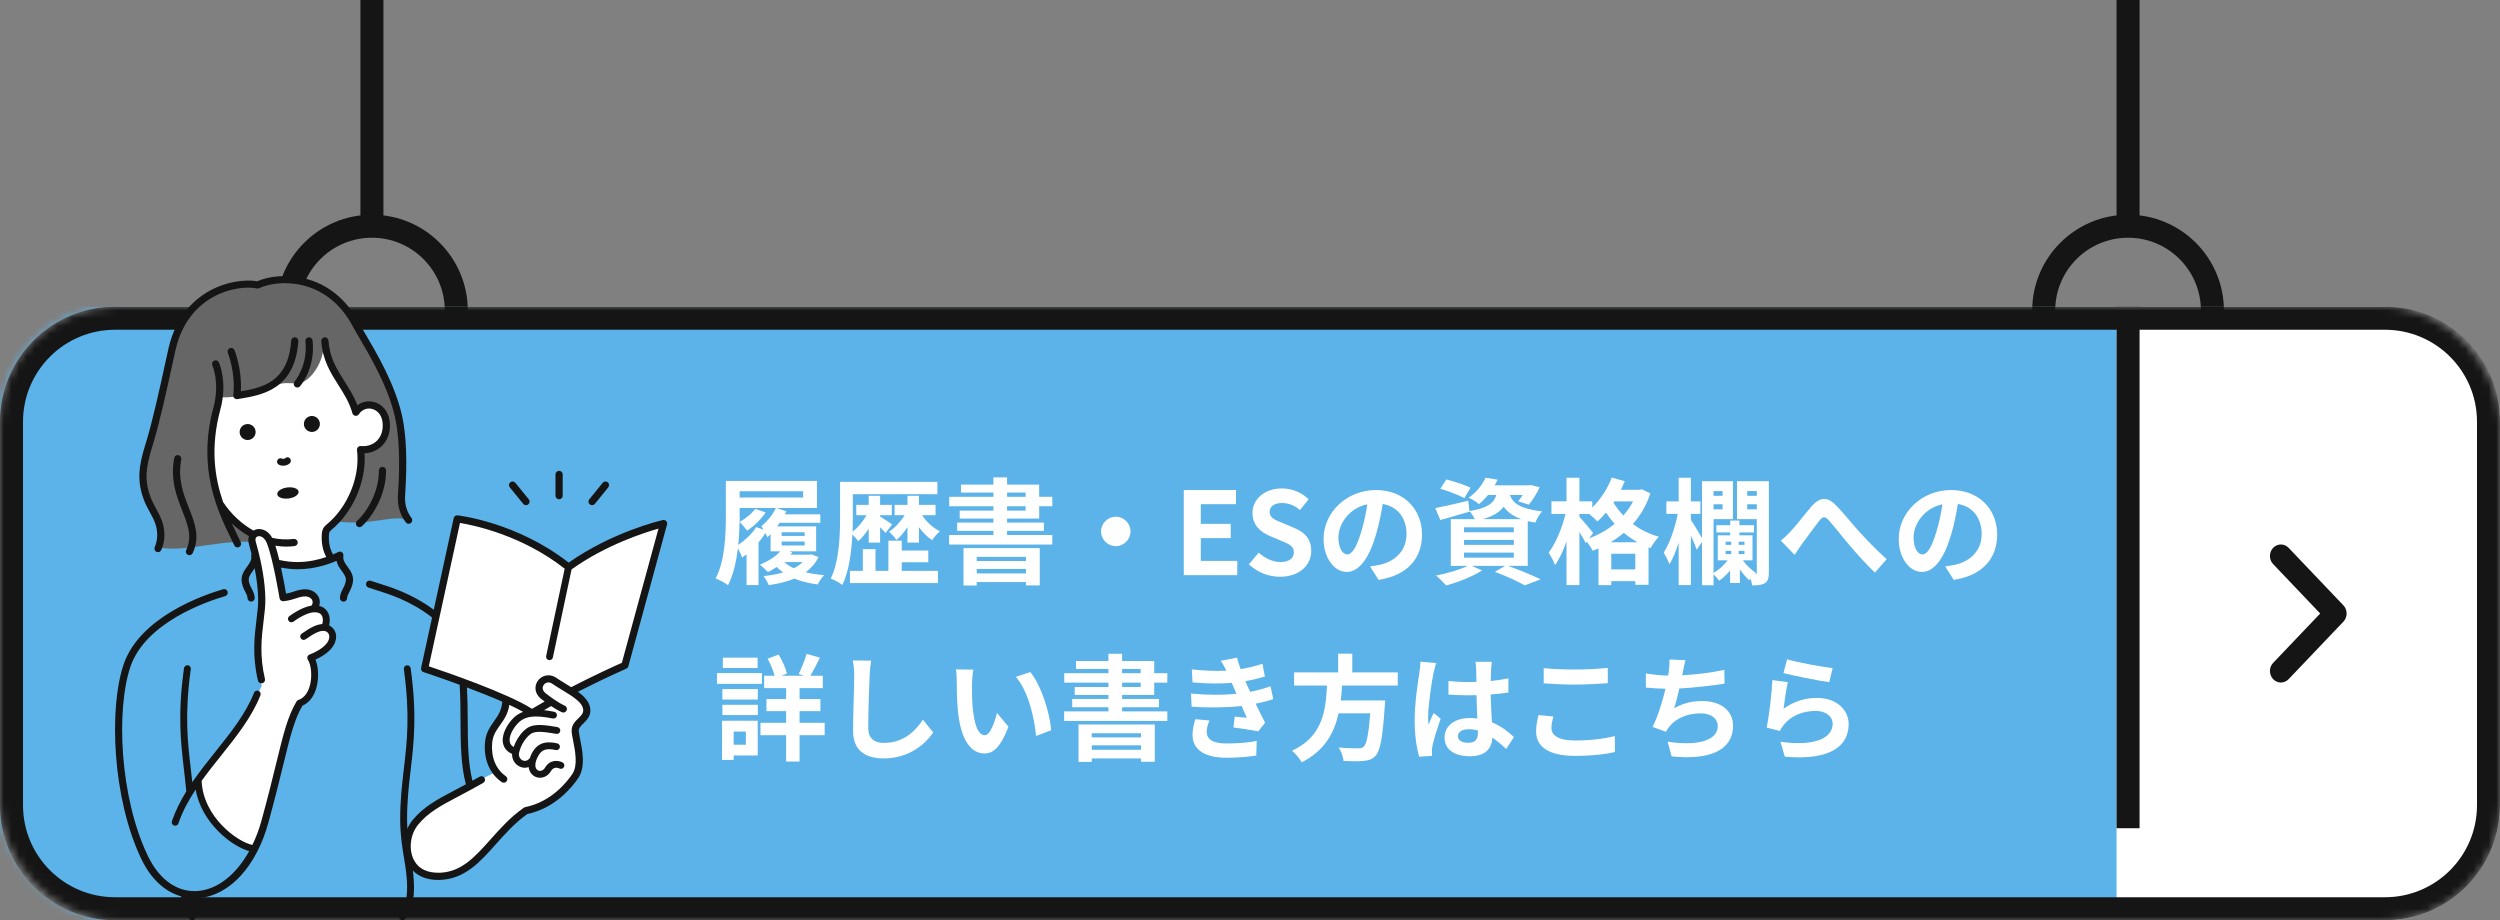
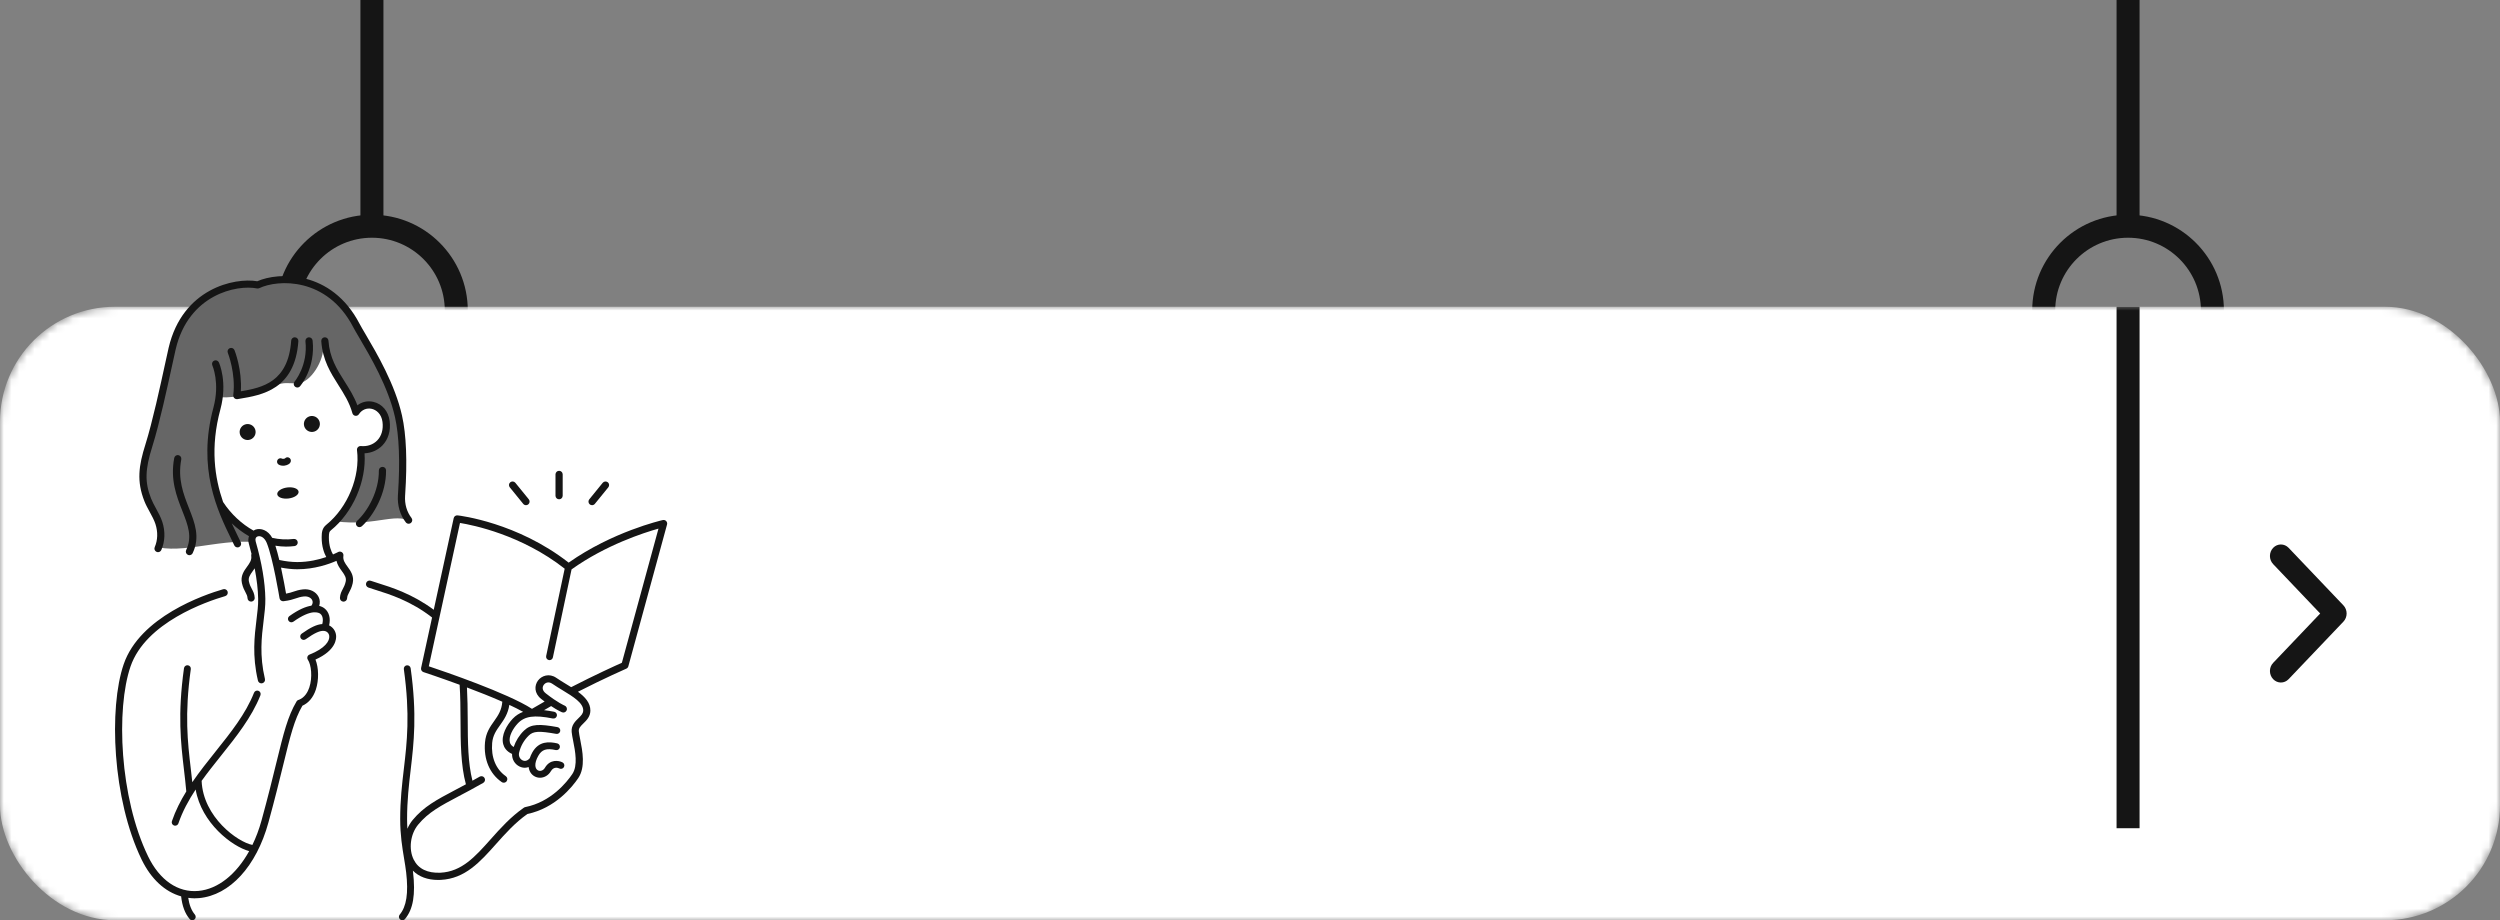
<svg xmlns="http://www.w3.org/2000/svg" width="326" height="120" viewBox="0 0 326 120" fill="none">
  <rect x="0" y="0" width="326" height="120" fill="#808080" stroke="none" />
  <path fill-rule="evenodd" clip-rule="evenodd" d="M277.5 50C282.747 50 287 45.747 287 40.5C287 35.253 282.747 31 277.5 31C272.253 31 268 35.253 268 40.5C268 45.747 272.253 50 277.5 50ZM277.5 53C284.404 53 290 47.404 290 40.5C290 33.596 284.404 28 277.5 28C270.596 28 265 33.596 265 40.5C265 47.404 270.596 53 277.5 53Z" fill="#151515" />
  <rect x="276" width="3" height="30" fill="#151515" />
  <rect x="47" width="3" height="30" fill="#151515" />
  <path fill-rule="evenodd" clip-rule="evenodd" d="M48.5 50C53.747 50 58 45.747 58 40.5C58 35.253 53.747 31 48.5 31C43.253 31 39 35.253 39 40.5C39 45.747 43.253 50 48.5 50ZM48.5 53C55.404 53 61 47.404 61 40.5C61 33.596 55.404 28 48.5 28C41.596 28 36 33.596 36 40.5C36 47.404 41.596 53 48.5 53Z" fill="#151515" />
  <mask id="mask0_91_109" style="mask-type:alpha" maskUnits="userSpaceOnUse" x="0" y="40" width="326" height="80">
    <rect x="2" y="42" width="322" height="76" rx="13" fill="white" stroke="#151515" stroke-width="4" />
  </mask>
  <g mask="url(#mask0_91_109)">
    <rect y="40" width="326" height="80" rx="15" fill="white" />
-     <rect y="40" width="276" height="80" fill="#5CB3E9" />
-     <path fill-rule="evenodd" clip-rule="evenodd" d="M311 43H15C8.373 43 3 48.373 3 55V105C3 111.627 8.373 117 15 117H311C317.627 117 323 111.627 323 105V55C323 48.373 317.627 43 311 43ZM15 40C6.716 40 0 46.716 0 55V105C0 113.284 6.716 120 15 120H311C319.284 120 326 113.284 326 105V55C326 46.716 319.284 40 311 40H15Z" fill="#151515" />
    <rect x="276" y="40" width="3" height="68" fill="#151515" />
  </g>
  <path fill-rule="evenodd" clip-rule="evenodd" d="M306 80.001C306 80.398 305.85 80.779 305.582 81.061L298.438 88.561C297.88 89.147 296.976 89.147 296.419 88.561C295.86 87.975 295.86 87.025 296.419 86.439L302.552 80.001L296.419 73.561C295.86 72.975 295.86 72.025 296.419 71.439C296.977 70.853 297.88 70.853 298.438 71.439L305.582 78.939C305.85 79.222 306 79.603 306 80.001Z" fill="#151515" />
  <path d="M104.67 73.29H102.27C102.6 73.605 103.02 73.875 103.515 74.1C103.965 73.875 104.34 73.605 104.67 73.29ZM101.925 70.62V71.13H104.925V70.62H101.925ZM101.925 69.405V69.885H104.925V69.405H101.925ZM98.61 68.73L99.585 69.075C99.48 68.91 99.375 68.745 99.285 68.625C100.005 68.025 100.755 67.155 101.175 66.24H96.45V67.23C96.45 67.485 96.45 67.755 96.45 68.055C97.215 67.635 98.01 67.005 98.475 66.36L99.84 66.825C99.255 67.71 98.295 68.64 97.425 69.195C97.215 68.925 96.75 68.355 96.435 68.055C96.42 68.985 96.375 70.005 96.27 71.055C97.155 70.455 98.07 69.6 98.61 68.73ZM104.73 64.065H96.45V64.875H104.73V64.065ZM105.825 72.285L106.74 72.645C106.335 73.455 105.765 74.1 105.06 74.625C105.78 74.805 106.605 74.925 107.46 75C107.175 75.3 106.815 75.84 106.62 76.215C105.51 76.065 104.475 75.81 103.59 75.45C102.615 75.855 101.46 76.125 100.245 76.305C100.11 75.96 99.81 75.435 99.57 75.12C100.47 75.03 101.34 74.88 102.12 74.64C101.82 74.43 101.535 74.19 101.28 73.935C100.92 74.19 100.515 74.4 100.14 74.595C99.9 74.34 99.39 73.86 99.09 73.635C100.095 73.215 101.13 72.6 101.745 71.895H100.485V69.645C100.35 69.795 100.2 69.93 100.065 70.05C100.005 69.93 99.915 69.72 99.795 69.51C99.555 69.93 99.24 70.335 98.91 70.74V76.29H97.35V72.285C97.155 72.435 96.96 72.585 96.78 72.705C96.705 72.465 96.435 71.895 96.225 71.505C96.015 73.215 95.625 74.97 94.935 76.305C94.575 76.02 93.78 75.6 93.315 75.435C94.56 73.08 94.65 69.63 94.65 67.23V62.715H106.53V66.24H101.265L102.54 66.675C102.48 66.81 102.42 66.93 102.345 67.065H106.965V68.175H101.67C101.565 68.34 101.46 68.49 101.34 68.64H106.425V71.895H102.9L103.32 72.015C103.245 72.12 103.17 72.225 103.08 72.33H105.555L105.825 72.285Z" fill="white" />
  <path d="M113.28 70.755V68.94C112.86 69.585 112.395 70.17 111.915 70.575C111.735 70.32 111.435 69.96 111.15 69.69C111.045 71.925 110.715 74.475 109.845 76.275C109.5 76.005 108.765 75.6 108.33 75.45C109.455 73.14 109.545 69.795 109.545 67.44V62.835H122.235V64.44H111.21V67.44C111.21 68.025 111.195 68.67 111.18 69.345C111.855 68.82 112.53 68.01 112.995 67.185H111.66V65.835H113.28V64.65H114.765V65.835H116.295V67.185H114.765V67.35C115.14 67.575 116.1 68.22 116.325 68.385L115.485 69.495C115.32 69.315 115.05 69.03 114.765 68.76V70.755H113.28ZM117.585 73.32V74.445H122.31V76.035H110.835V74.445H112.515V71.61H114.165V74.445H115.845V70.5H117.585V71.79H121.05V73.32H117.585ZM121.995 67.185H120.24C120.81 68.04 121.665 68.85 122.565 69.27C122.235 69.555 121.785 70.065 121.56 70.44C120.93 70.05 120.33 69.435 119.835 68.745V70.755H118.335V68.73C117.9 69.405 117.405 70.005 116.895 70.41C116.67 70.08 116.235 69.6 115.935 69.33C116.67 68.865 117.435 68.04 117.96 67.185H116.655V65.835H118.335V64.65H119.835V65.835H121.995V67.185Z" fill="white" />
  <path d="M133.785 72.615H127.365V73.155H133.785V72.615ZM127.365 74.775H133.785V74.19H127.365V74.775ZM125.64 76.35V71.475H135.585V76.335H133.785V75.9H127.365V76.35H125.64ZM131.325 66.015V66.585H133.74V66.015H131.325ZM131.325 64.23V64.785H133.74V64.23H131.325ZM135.51 67.62H131.325V68.145H136.125V69.225H131.325V69.765H137.22V71.01H123.765V69.765H129.54V69.225H124.815V68.145H129.54V67.62H125.145V66.585H129.54V66.015H123.78V64.785H129.54V64.23H125.31V63.195H129.54V62.25H131.325V63.195H135.51V64.785H137.22V66.015H135.51V67.62Z" fill="white" />
  <path d="M143.58 69.3C143.58 68.25 144.45 67.38 145.5 67.38C146.55 67.38 147.42 68.25 147.42 69.3C147.42 70.35 146.55 71.22 145.5 71.22C144.45 71.22 143.58 70.35 143.58 69.3Z" fill="white" />
  <path d="M154.365 75V63.9H161.175V65.745H156.585V68.31H160.485V70.17H156.585V73.14H161.34V75H154.365Z" fill="white" />
  <path d="M166.908 75.21C165.423 75.21 163.938 74.625 162.858 73.59L164.133 72.06C164.928 72.795 165.978 73.29 166.953 73.29C168.108 73.29 168.723 72.795 168.723 72.015C168.723 71.19 168.048 70.935 167.058 70.515L165.573 69.885C164.448 69.42 163.323 68.52 163.323 66.9C163.323 65.085 164.913 63.69 167.163 63.69C168.453 63.69 169.743 64.2 170.643 65.115L169.518 66.51C168.813 65.925 168.078 65.595 167.163 65.595C166.188 65.595 165.558 66.03 165.558 66.765C165.558 67.56 166.353 67.845 167.298 68.22L168.753 68.835C170.103 69.39 170.988 70.245 170.988 71.85C170.988 73.665 169.473 75.21 166.908 75.21Z" fill="white" />
  <path d="M175.684 72.3C176.299 72.3 176.899 71.37 177.499 69.36C177.844 68.265 178.114 66.99 178.294 65.76C175.834 66.27 174.529 68.43 174.529 70.065C174.529 71.565 175.129 72.3 175.684 72.3ZM179.764 75.615L178.654 73.86C179.224 73.785 179.644 73.71 180.034 73.62C181.939 73.17 183.409 71.805 183.409 69.645C183.409 67.59 182.299 66.06 180.304 65.715C180.094 66.975 179.839 68.355 179.419 69.75C178.534 72.75 177.244 74.58 175.624 74.58C173.989 74.58 172.594 72.765 172.594 70.26C172.594 66.84 175.579 63.9 179.434 63.9C183.109 63.9 185.434 66.465 185.434 69.705C185.434 72.825 183.514 75.045 179.764 75.615Z" fill="white" />
  <path d="M191.764 63.6L190.954 64.95C190.264 64.575 188.854 64.035 187.819 63.735L188.599 62.52C189.589 62.76 191.014 63.24 191.764 63.6ZM190.909 72.06V72.72H197.404V72.06H190.909ZM190.909 70.41V71.055H197.404V70.41H190.909ZM190.909 68.76V69.405H197.404V68.76H190.909ZM193.354 67.695H198.379C197.224 67.275 196.534 66.72 196.084 66.075C195.559 66.78 194.719 67.305 193.354 67.695ZM199.219 73.785H196.624C198.154 74.325 199.879 75.045 200.899 75.54L198.829 76.335C197.974 75.84 196.444 75.135 194.929 74.565L196.279 73.785H191.899L193.264 74.385C192.019 75.195 190.099 75.93 188.584 76.35C188.269 76.005 187.639 75.36 187.264 75.045C188.719 74.775 190.354 74.295 191.389 73.785H189.184V67.695H192.319C192.139 67.335 191.854 66.9 191.614 66.66L191.629 66.72C190.339 67.095 188.944 67.5 187.819 67.815L187.159 66.255C188.269 66.045 189.874 65.67 191.464 65.295L191.614 66.645C193.999 66.255 194.794 65.61 195.124 64.545H194.044C193.699 64.965 193.309 65.37 192.844 65.745C192.529 65.43 191.914 65.07 191.509 64.905C192.589 64.155 193.324 63.165 193.714 62.295L195.289 62.55C195.169 62.805 195.049 63.045 194.899 63.285H199.324L199.594 63.24L200.779 63.54C200.389 64.35 199.849 65.25 199.354 65.805L197.974 65.37C198.154 65.145 198.364 64.86 198.559 64.545H196.894C197.224 65.52 198.064 66.33 201.094 66.69C200.764 67.02 200.374 67.71 200.209 68.145C199.849 68.085 199.519 68.025 199.219 67.95V73.785Z" fill="white" />
  <path d="M210.019 70.71H213.544C212.884 70.35 212.284 69.93 211.744 69.48C211.204 69.945 210.634 70.35 210.019 70.71ZM210.109 74.25H213.244V72.21H210.109V74.25ZM207.739 69.495L207.229 70.2C208.429 69.75 209.569 69.12 210.544 68.31C210.124 67.83 209.749 67.335 209.419 66.84C209.059 67.275 208.684 67.665 208.309 67.995C208.084 67.755 207.619 67.335 207.229 67.02H205.954V67.38C206.359 67.815 207.484 69.15 207.739 69.495ZM212.959 65.385H210.499L210.394 65.535C210.739 66.105 211.159 66.675 211.684 67.215C212.179 66.66 212.614 66.045 212.959 65.385ZM214.099 63.81L215.209 64.335C214.699 65.895 213.919 67.215 212.929 68.325C213.874 69.045 215.014 69.63 216.319 69.99C215.959 70.335 215.464 71.04 215.239 71.475L214.969 71.37V76.26H213.244V75.78H210.109V76.305H208.444V71.505C208.189 71.625 207.934 71.73 207.679 71.82C207.514 71.475 207.199 70.995 206.914 70.635L206.779 70.83C206.599 70.455 206.284 69.9 205.954 69.375V76.29H204.274V70.605C203.854 71.805 203.344 72.915 202.774 73.68C202.609 73.185 202.219 72.495 201.949 72.06C202.864 70.875 203.719 68.805 204.139 67.02H202.309V65.37H204.274V62.295H205.954V65.37H207.634V66.18C208.699 65.145 209.629 63.72 210.169 62.28L211.864 62.745C211.714 63.12 211.549 63.495 211.369 63.87H213.784L214.099 63.81Z" fill="white" />
  <path d="M227.839 66.42H229.084V65.76H227.839V66.42ZM229.084 64.035H227.839V64.65H229.084V64.035ZM225.019 71.835V72.255H225.754V71.835H225.019ZM225.019 70.635V71.055H225.754V70.635H225.019ZM227.479 71.055V70.635H226.729V71.055H227.479ZM227.479 72.255V71.835H226.729V72.255H227.479ZM224.629 64.035H223.444V64.65H224.629V64.035ZM223.444 66.42H224.629V65.76H223.444V66.42ZM230.659 62.745V74.655C230.659 75.345 230.554 75.765 230.149 76.035C229.744 76.29 229.234 76.335 228.484 76.335C228.454 76.095 228.364 75.765 228.274 75.45C228.214 75.525 228.154 75.6 228.109 75.66C227.704 75.315 227.269 74.805 226.879 74.25V76.02H225.604V74.385C225.169 74.925 224.659 75.405 224.179 75.72C223.999 75.48 223.684 75.12 223.444 74.88V76.32H221.944V70.665L221.254 71.67C221.104 71.22 220.789 70.515 220.489 69.84V76.29H218.899V70.755C218.554 71.85 218.149 72.855 217.699 73.575C217.534 73.11 217.189 72.465 216.949 72.06C217.729 70.875 218.434 68.79 218.779 67.005H217.294V65.385H218.899V62.295H220.489V65.385H221.734V67.005H220.489V67.8C220.834 68.295 221.584 69.555 221.944 70.17V62.745H225.979V67.695H223.444V74.715C224.104 74.325 224.809 73.71 225.289 73.065H223.999V69.81H225.619V69.435H223.819V68.49H225.619V67.875H226.819V68.49H228.724V69.435H226.819V69.81H228.529V73.065H227.269C227.719 73.695 228.394 74.34 228.994 74.715C228.949 74.76 228.889 74.805 228.829 74.865H228.904C229.039 74.85 229.084 74.805 229.084 74.64V67.695H226.504V62.745H230.659Z" fill="white" />
  <path d="M232.219 70.5C232.654 70.14 233.014 69.81 233.464 69.33C234.154 68.625 235.309 67.095 236.224 66.03C237.259 64.845 238.234 64.74 239.314 65.79C240.319 66.78 241.504 68.31 242.389 69.27C243.334 70.305 244.594 71.64 246.019 72.915L244.489 74.67C243.424 73.665 242.149 72.24 241.204 71.13C240.274 70.05 239.179 68.625 238.474 67.845C237.949 67.275 237.679 67.35 237.244 67.89C236.659 68.64 235.594 70.11 234.964 70.95C234.619 71.43 234.289 71.97 234.019 72.36L232.219 70.5Z" fill="white" />
  <path d="M250.684 72.3C251.299 72.3 251.899 71.37 252.499 69.36C252.844 68.265 253.114 66.99 253.294 65.76C250.834 66.27 249.529 68.43 249.529 70.065C249.529 71.565 250.129 72.3 250.684 72.3ZM254.764 75.615L253.654 73.86C254.224 73.785 254.644 73.71 255.034 73.62C256.939 73.17 258.409 71.805 258.409 69.645C258.409 67.59 257.299 66.06 255.304 65.715C255.094 66.975 254.839 68.355 254.419 69.75C253.534 72.75 252.244 74.58 250.624 74.58C248.989 74.58 247.594 72.765 247.594 70.26C247.594 66.84 250.579 63.9 254.434 63.9C258.109 63.9 260.434 66.465 260.434 69.705C260.434 72.825 258.514 75.045 254.764 75.615Z" fill="white" />
  <path d="M98.79 85.76V87.11H94.26V85.76H98.79ZM99.36 87.77V89.18H93.495V87.77H99.36ZM97.26 95.39H95.67V97.115H97.26V95.39ZM98.805 93.98V98.51H95.67V99.095H94.155V93.98H98.805ZM94.2 93.245V91.91H98.82V93.245H94.2ZM94.2 91.22V89.855H98.82V91.22H94.2ZM107.535 94.25V95.87H104.265V99.305H102.51V95.87H99.165V94.25H102.51V92.735H99.945V91.16H102.51V89.735H99.645V88.115H101.01C100.83 87.44 100.47 86.57 100.095 85.895L101.535 85.355C102.015 86.135 102.45 87.14 102.615 87.83L101.895 88.115H104.82L104.145 87.89C104.505 87.17 104.955 86.06 105.18 85.265L106.92 85.76C106.5 86.615 106.05 87.485 105.675 88.115H107.295V89.735H104.265V91.16H106.98V92.735H104.265V94.25H107.535Z" fill="white" />
  <path d="M111.195 86.12L113.595 86.15C113.49 86.78 113.415 87.53 113.4 88.13C113.325 89.72 113.22 93.05 113.22 94.895C113.22 96.395 114.12 96.875 115.26 96.875C117.72 96.875 119.28 95.465 120.345 93.845L121.695 95.51C120.735 96.92 118.635 98.9 115.245 98.9C112.815 98.9 111.24 97.835 111.24 95.3C111.24 93.305 111.39 89.405 111.39 88.13C111.39 87.425 111.33 86.705 111.195 86.12Z" fill="white" />
  <path d="M126.93 87.32C126.825 87.845 126.75 88.715 126.75 89.12C126.735 90.08 126.75 91.205 126.84 92.27C127.05 94.415 127.5 95.87 128.43 95.87C129.135 95.87 129.72 94.13 130.005 92.96L131.505 94.76C130.515 97.34 129.585 98.255 128.385 98.255C126.765 98.255 125.34 96.785 124.92 92.795C124.785 91.43 124.755 89.705 124.755 88.79C124.755 88.37 124.74 87.74 124.65 87.29L126.93 87.32ZM134.355 87.635C135.765 89.36 136.905 92.945 137.07 95.225L135.105 95.975C134.88 93.59 134.085 90.095 132.465 88.265L134.355 87.635Z" fill="white" />
  <path d="M148.785 95.615H142.365V96.155H148.785V95.615ZM142.365 97.775H148.785V97.19H142.365V97.775ZM140.64 99.35V94.475H150.585V99.335H148.785V98.9H142.365V99.35H140.64ZM146.325 89.015V89.585H148.74V89.015H146.325ZM146.325 87.23V87.785H148.74V87.23H146.325ZM150.51 90.62H146.325V91.145H151.125V92.225H146.325V92.765H152.22V94.01H138.765V92.765H144.54V92.225H139.815V91.145H144.54V90.62H140.145V89.585H144.54V89.015H138.78V87.785H144.54V87.23H140.31V86.195H144.54V85.25H146.325V86.195H150.51V87.785H152.22V89.015H150.51V90.62Z" fill="white" />
  <path d="M155.865 93.785L157.71 93.95C157.515 94.4 157.35 95.03 157.35 95.39C157.35 96.32 158.01 96.95 159.945 96.95C161.355 96.95 162.825 96.83 163.875 96.62L163.815 98.525C162.99 98.66 161.475 98.81 159.99 98.81C157.215 98.81 155.505 97.865 155.505 95.81C155.505 95.135 155.7 94.34 155.865 93.785ZM165.675 89.48L166.035 91.16C165.42 91.385 164.61 91.58 163.74 91.76C164.115 92.555 164.535 93.425 164.97 94.235L164.085 95.36C163.26 95.21 161.835 94.985 160.845 94.865L161.01 93.44C161.595 93.515 162.18 93.56 162.585 93.605L161.91 92.06C160.05 92.27 157.635 92.315 155.385 92.15L155.31 90.44C157.53 90.65 159.555 90.65 161.235 90.47L160.98 89.885L160.62 89.045C159.165 89.165 157.305 89.165 155.505 88.985L155.415 87.29C157.11 87.47 158.595 87.53 159.915 87.455V87.44C159.645 86.9 159.45 86.57 159.195 86.165L161.31 85.76C161.415 86.21 161.58 86.72 161.775 87.245C162.78 87.08 163.74 86.855 164.625 86.555L164.94 88.22C164.175 88.445 163.365 88.655 162.39 88.82L162.675 89.465L163.02 90.215C164.16 89.99 165.015 89.735 165.675 89.48Z" fill="white" />
  <path d="M182.265 89.39H175.005C174.96 90.035 174.915 90.695 174.84 91.34H180.63C180.63 91.34 180.615 91.88 180.57 92.12C180.3 96.2 179.985 97.88 179.385 98.54C178.935 99.02 178.47 99.17 177.765 99.23C177.21 99.29 176.205 99.275 175.2 99.23C175.17 98.72 174.9 97.985 174.57 97.475C175.605 97.58 176.655 97.58 177.09 97.58C177.42 97.58 177.63 97.55 177.81 97.385C178.2 97.055 178.47 95.75 178.68 93.02H174.555C173.985 95.555 172.74 97.895 169.74 99.41C169.485 98.915 168.945 98.285 168.48 97.895C172.53 96.02 172.875 92.6 173.04 89.39H168.75V87.68H174.495V85.235H176.34V87.68H182.265V89.39Z" fill="white" />
  <path d="M185.22 86.285L187.29 86.465C187.17 86.765 186.99 87.515 186.93 87.785C186.705 88.775 186.225 92.045 186.225 93.53C186.225 93.83 186.24 94.19 186.285 94.49C186.48 93.965 186.72 93.47 186.945 92.975L187.86 93.71C187.44 94.925 186.96 96.44 186.795 97.25C186.75 97.46 186.705 97.775 186.72 97.94C186.72 98.09 186.72 98.345 186.735 98.555L185.055 98.675C184.755 97.64 184.47 95.945 184.47 93.935C184.47 91.685 184.905 88.88 185.085 87.74C185.145 87.32 185.22 86.75 185.22 86.285ZM192.72 95.51V95.255C192.33 95.15 191.925 95.09 191.52 95.09C190.68 95.09 190.11 95.435 190.11 95.99C190.11 96.59 190.71 96.86 191.49 96.86C192.405 96.86 192.72 96.38 192.72 95.51ZM197.415 96.11L196.41 97.67C195.795 97.085 195.195 96.59 194.61 96.185C194.52 97.595 193.71 98.615 191.7 98.615C189.66 98.615 188.37 97.745 188.37 96.185C188.37 94.67 189.645 93.635 191.67 93.635C192.015 93.635 192.345 93.65 192.645 93.695C192.6 92.78 192.555 91.7 192.54 90.65C192.18 90.665 191.82 90.665 191.475 90.665C190.605 90.665 189.765 90.635 188.88 90.575V88.805C189.735 88.895 190.59 88.94 191.475 88.94C191.82 88.94 192.18 88.94 192.525 88.925C192.51 88.19 192.51 87.59 192.495 87.275C192.495 87.05 192.45 86.6 192.405 86.3H194.535C194.49 86.585 194.46 86.945 194.445 87.26C194.43 87.59 194.4 88.145 194.4 88.805C195.21 88.715 195.99 88.61 196.695 88.46V90.305C195.975 90.41 195.195 90.5 194.385 90.56C194.415 92 194.49 93.185 194.55 94.19C195.795 94.7 196.725 95.465 197.415 96.11Z" fill="white" />
  <path d="M201.3 89.105V87.125C202.41 87.245 203.79 87.305 205.35 87.305C206.82 87.305 208.515 87.215 209.655 87.095V89.09C208.62 89.165 206.775 89.27 205.365 89.27C203.805 89.27 202.515 89.195 201.3 89.105ZM200.61 93.245L202.56 93.425C202.425 93.965 202.305 94.43 202.305 94.925C202.305 95.87 203.205 96.56 205.35 96.56C207.36 96.56 209.25 96.335 210.57 95.975L210.585 98.06C209.295 98.375 207.51 98.57 205.425 98.57C202.02 98.57 200.31 97.43 200.31 95.39C200.31 94.52 200.49 93.8 200.61 93.245Z" fill="white" />
  <path d="M224.85 87.35L224.88 89.15C223.335 89.39 220.98 89.675 218.985 89.78C218.79 90.68 218.55 91.625 218.31 92.345C219.51 91.685 220.635 91.415 222 91.415C224.4 91.415 225.99 92.705 225.99 94.595C225.99 97.94 222.78 99.14 217.98 98.63L217.455 96.71C220.71 97.235 223.995 96.845 223.995 94.655C223.995 93.77 223.215 93.02 221.775 93.02C220.065 93.02 218.55 93.635 217.665 94.775C217.5 94.97 217.395 95.165 217.245 95.42L215.49 94.79C216.195 93.425 216.795 91.445 217.185 89.81C216.24 89.795 215.37 89.735 214.62 89.66V87.815C215.505 87.965 216.63 88.085 217.53 88.1C217.56 87.875 217.605 87.68 217.62 87.5C217.695 86.855 217.71 86.495 217.695 86L219.795 86.09C219.63 86.615 219.555 87.11 219.45 87.605L219.36 88.055C221.055 87.965 223.065 87.74 224.85 87.35Z" fill="white" />
  <path d="M232.56 87.77L233.04 85.97C234.45 86.405 237.675 86.975 238.98 87.125L238.53 88.955C237.03 88.76 233.715 88.07 232.56 87.77ZM233.13 88.955C232.935 89.78 232.68 91.565 232.575 92.42C233.925 91.445 235.395 91.01 236.94 91.01C239.55 91.01 241.065 92.615 241.065 94.415C241.065 97.13 238.92 99.215 232.74 98.675L232.17 96.725C236.625 97.355 238.98 96.26 238.98 94.37C238.98 93.41 238.065 92.705 236.76 92.705C235.08 92.705 233.595 93.32 232.665 94.445C232.395 94.775 232.23 95.015 232.11 95.315L230.385 94.88C230.67 93.425 231.03 90.53 231.12 88.685L233.13 88.955Z" fill="white" />
  <path d="M59.635 67.585C70.895 69.609 73.973 73.982 73.973 73.982C83.132 68.443 86.076 68.239 86.347 68.233H86.368L81.508 86.777L69.195 93.012C69.195 93.012 58.664 88.234 55.181 87.181L59.636 67.584L59.635 67.585Z" fill="white" />
  <path d="M33.624 37.175C39.642 34.747 44.21 39.277 45.588 40.944C46.311 41.819 47.233 43.571 48.197 45.489L48.379 45.85C48.561 46.214 48.743 46.581 48.926 46.947L49.109 47.313L49.383 47.861C49.87 48.828 50.351 49.765 50.808 50.583C52.373 53.388 52.471 60.126 52.475 62.186V62.688C52.475 63.702 52.04 66.022 53.2 67.834C50.952 66.891 47.835 69.138 41.455 67.544L41.444 67.542C41.277 67.511 39.111 67.196 35.074 71.023C30.288 69.718 24.633 72.183 20.718 71.385C21.951 68.667 18.108 64.246 18.905 60.477C19.19 59.129 19.788 56.38 20.439 53.493L20.534 53.069C21.076 50.666 21.647 48.207 22.095 46.416C23.111 42.357 26.157 36.196 33.624 37.175Z" fill="#666666" />
  <path d="M71.684 88.629C72.58 88.57 74.61 90.122 75.745 91.077C76.879 92.032 76.64 92.868 75.626 94.181C74.611 95.495 75.805 98.416 75.432 100.376C75.059 102.337 70.716 105.09 69.409 105.51C68.102 105.931 65.534 108.03 63.48 110.458C61.426 112.885 58.904 114.612 56.009 114.145C53.114 113.678 52.554 110.924 53.347 108.497C54.057 106.328 57.042 104.606 60.103 102.999L60.57 102.754C60.777 102.646 60.985 102.538 61.192 102.43L64.46 100.748C64.46 100.748 63.414 98.52 63.713 96.61C64.012 94.7 65.893 93.345 66.192 91.316L69.518 92.818L71.933 91.476C71.933 91.476 70.671 90.659 70.492 89.584C70.313 88.51 70.79 88.688 71.686 88.628L71.684 88.629Z" fill="white" />
  <path d="M33.832 69.592C35.493 69.46 36.566 75.983 36.71 76.751C36.852 77.52 36.916 77.937 38.77 77.479C40.624 77.022 41.7 77.632 41.245 79.249C41.245 79.249 43.012 80.122 42.355 81.835C43.359 82.148 44.235 84.099 40.525 85.794C41.099 87.184 40.932 89.096 40.525 90.35C40.118 91.605 39.383 90.566 37.997 94.368C36.611 98.169 35.799 104.418 33.21 110.671C31.232 110.805 25.789 107.303 25.829 101.694C25.829 101.694 25.831 101.691 25.836 101.686L25.855 101.663C26.269 101.175 31.494 94.967 34.138 89.43C33.832 88.818 33.526 84.229 33.876 80.908C34.225 77.587 33.526 73.086 33.219 71.994C33.18 71.851 33.131 71.706 33.083 71.562L33.046 71.455C32.734 70.543 32.442 69.701 33.831 69.591L33.832 69.592Z" fill="white" />
  <path d="M42.145 45.068C42.145 45.068 43.718 47.975 45.383 51.288L45.506 51.535C45.794 52.111 46.084 52.697 46.368 53.281L46.489 53.532C46.489 53.532 49.459 52.114 50.168 54.196C50.878 56.279 49.681 58.406 47.154 58.761C47.464 64.078 43.697 68.198 42.898 68.73C42.101 69.261 42.234 70.502 43.076 72.984C42.455 73.161 38.023 74.136 35.541 73.294C35.541 73.294 34.983 72.369 34.431 71.466L34.331 71.302C33.998 70.759 33.68 70.245 33.502 69.971C31.242 68.996 28.981 66.426 28.981 66.426C28.981 66.426 26.189 59.558 28.981 51.804C30.045 51.937 33.857 51.316 35.896 50.298C36.947 49.772 37.714 50.017 38.821 49.988C40.505 49.943 42.323 46.929 42.145 45.068Z" fill="white" />
  <path d="M19.521 66.752C19.807 67.277 20.104 67.82 20.27 68.334C20.607 69.37 20.573 70.439 20.176 71.346C20.072 71.582 20.179 71.859 20.417 71.962C20.478 71.989 20.542 72.002 20.605 72.002C20.786 72.002 20.957 71.897 21.035 71.721C21.525 70.605 21.571 69.301 21.163 68.046C20.97 67.45 20.652 66.867 20.345 66.305C20.1 65.856 19.868 65.432 19.705 65.017C18.869 62.899 18.908 61.247 19.864 58.215C20.774 55.333 21.839 50.436 22.475 47.51C22.66 46.659 22.809 45.974 22.907 45.555C24.59 38.367 30.895 37.091 33.517 37.614C33.535 37.618 33.552 37.612 33.57 37.614C33.602 37.617 33.634 37.618 33.666 37.614C33.699 37.61 33.729 37.6 33.76 37.59C33.778 37.584 33.795 37.585 33.812 37.576C36.221 36.425 42.646 36.102 46.054 42.651C46.234 42.997 46.521 43.486 46.875 44.086C48.279 46.473 50.63 50.467 51.505 54.387C52.047 56.809 52.18 60.18 51.9 64.404L51.887 64.586C51.802 65.9 52.169 67.153 52.919 68.116C53.011 68.235 53.15 68.297 53.289 68.297C53.39 68.297 53.492 68.264 53.577 68.198C53.782 68.038 53.818 67.745 53.66 67.541C53.05 66.759 52.752 65.731 52.824 64.646L52.836 64.466C53.122 60.153 52.982 56.693 52.421 54.184C51.512 50.12 49.116 46.047 47.684 43.612C47.341 43.029 47.062 42.556 46.886 42.22C43.227 35.183 36.309 35.448 33.548 36.675C30.569 36.166 23.802 37.621 21.992 45.342C21.893 45.765 21.743 46.454 21.557 47.312C20.925 50.221 19.866 55.092 18.969 57.934C18.085 60.736 17.801 62.748 18.831 65.36C19.017 65.83 19.273 66.298 19.521 66.752Z" fill="#151515" />
  <path d="M31.256 56.466C31.328 57.037 31.849 57.442 32.42 57.371C32.992 57.299 33.397 56.777 33.325 56.207C33.254 55.636 32.732 55.231 32.16 55.303C31.589 55.375 31.184 55.896 31.256 56.466H31.256Z" fill="#151515" />
  <path d="M40.801 56.319C41.372 56.248 41.777 55.727 41.706 55.156C41.634 54.585 41.113 54.18 40.541 54.251C39.969 54.324 39.564 54.845 39.636 55.415C39.708 55.986 40.229 56.391 40.8 56.319H40.801Z" fill="#151515" />
  <path d="M37.635 65.001C38.402 64.904 38.985 64.505 38.934 64.109C38.885 63.713 38.222 63.469 37.455 63.566C36.687 63.663 36.105 64.062 36.155 64.458C36.205 64.854 36.868 65.098 37.635 65.001Z" fill="#151515" />
  <path d="M36.919 60.731C36.975 60.731 37.035 60.728 37.099 60.719C37.548 60.662 37.773 60.432 37.814 60.387C37.979 60.202 37.972 59.909 37.788 59.745C37.602 59.58 37.33 59.586 37.164 59.771C37.162 59.773 37.109 59.816 36.987 59.831C36.878 59.846 36.816 59.823 36.802 59.817C36.598 59.697 36.334 59.755 36.2 59.953C36.061 60.157 36.117 60.436 36.322 60.574C36.366 60.603 36.575 60.731 36.919 60.731Z" fill="#151515" />
  <path d="M24.499 72.351C24.564 72.382 24.633 72.397 24.7 72.397C24.875 72.397 25.043 72.297 25.124 72.129C26.122 70.029 25.406 68.207 24.647 66.277C23.914 64.41 23.155 62.479 23.639 59.899C23.687 59.645 23.519 59.4 23.265 59.353C23.008 59.3 22.765 59.472 22.718 59.726C22.183 62.57 23.028 64.72 23.774 66.617C24.515 68.503 25.101 69.993 24.276 71.727C24.166 71.961 24.264 72.24 24.499 72.351Z" fill="#151515" />
  <path d="M49.868 60.881C49.609 60.883 49.401 61.094 49.404 61.353C49.43 64.058 47.948 66.657 46.56 67.926C46.369 68.1 46.356 68.396 46.531 68.587C46.624 68.687 46.75 68.738 46.877 68.738C46.99 68.738 47.103 68.698 47.194 68.615C48.73 67.21 50.371 64.335 50.342 61.343C50.34 61.086 50.165 60.885 49.868 60.881Z" fill="#151515" />
  <path d="M44.781 72.468C44.808 72.291 44.731 72.114 44.584 72.011C44.437 71.91 44.243 71.9 44.087 71.988C44.08 71.992 43.828 72.125 43.424 72.3C43.207 71.935 42.876 71.197 42.885 70.058C42.889 69.459 42.95 69.315 43.143 69.159C46.031 66.82 47.788 62.757 47.537 59.112C48.434 59.068 49.259 58.709 49.861 58.091C50.63 57.299 50.969 56.169 50.81 54.911C50.648 53.623 49.833 52.661 48.682 52.401C47.925 52.228 47.182 52.401 46.605 52.854C46.165 51.681 45.539 50.692 44.929 49.73C43.929 48.153 42.986 46.663 42.83 44.418C42.811 44.16 42.585 43.963 42.33 43.983C42.071 44.002 41.876 44.225 41.894 44.482C42.065 46.962 43.117 48.623 44.136 50.23C44.872 51.392 45.567 52.487 45.954 53.885C46.004 54.063 46.153 54.194 46.336 54.222C46.518 54.248 46.7 54.168 46.8 54.014C47.176 53.433 47.817 53.166 48.473 53.312C49.065 53.446 49.745 53.967 49.878 55.026C50 55.998 49.755 56.855 49.186 57.438C48.661 57.978 47.891 58.244 47.062 58.166C46.92 58.154 46.78 58.204 46.681 58.306C46.582 58.408 46.535 58.549 46.552 58.69C46.988 62.163 45.343 66.169 42.551 68.43C41.999 68.876 41.951 69.427 41.946 70.05C41.937 71.265 42.267 72.127 42.543 72.639C41.584 72.965 40.257 73.293 38.77 73.293C38.007 73.293 37.216 73.193 36.419 73.022C36.258 72.352 36.086 71.707 35.909 71.159C36.368 71.23 36.829 71.278 37.29 71.278C37.665 71.278 38.041 71.255 38.415 71.207C38.672 71.174 38.854 70.941 38.822 70.685C38.789 70.427 38.552 70.245 38.298 70.279C37.368 70.396 36.428 70.343 35.499 70.137C34.947 69.129 34.01 68.82 33.3 69.065C33.212 69.095 33.149 69.153 33.072 69.196C31.534 68.345 30.128 67.04 29.099 65.472C29.097 65.468 29.093 65.466 29.09 65.462C28 62.294 27.392 58.374 28.739 53.38C29.695 49.834 28.59 47.359 28.542 47.255C28.435 47.02 28.156 46.918 27.922 47.025C27.687 47.131 27.582 47.408 27.689 47.643C27.699 47.665 28.698 49.934 27.834 53.137C25.682 61.112 28.381 66.652 30.167 70.317L30.553 71.115C30.633 71.283 30.801 71.381 30.977 71.381C31.045 71.381 31.114 71.367 31.179 71.336C31.412 71.225 31.512 70.945 31.401 70.712L31.011 69.908C30.755 69.383 30.487 68.827 30.219 68.245C30.913 68.904 31.672 69.463 32.468 69.921C32.372 70.208 32.346 70.53 32.444 70.873C32.577 71.336 32.684 71.779 32.795 72.225C32.765 72.299 32.748 72.38 32.761 72.465C32.848 73.027 32.553 73.434 32.21 73.906C31.82 74.442 31.337 75.11 31.548 76.047C31.673 76.601 31.861 76.954 32.012 77.238C32.16 77.517 32.259 77.701 32.276 78.008C32.289 78.257 32.497 78.45 32.744 78.45C32.752 78.45 32.761 78.45 32.77 78.45C33.029 78.436 33.227 78.216 33.213 77.958C33.185 77.445 33.01 77.117 32.841 76.8C32.702 76.541 32.56 76.274 32.463 75.842C32.349 75.342 32.582 74.99 32.968 74.455C33.047 74.347 33.129 74.231 33.21 74.11C33.483 75.546 33.645 76.888 33.664 78.099C33.678 78.938 33.564 79.855 33.444 80.826C33.188 82.908 32.869 85.502 33.635 88.749C33.685 88.965 33.878 89.11 34.092 89.11C34.127 89.11 34.163 89.106 34.199 89.097C34.451 89.037 34.608 88.786 34.548 88.534C33.82 85.45 34.115 83.053 34.375 80.94C34.499 79.936 34.617 78.987 34.601 78.084C34.568 75.923 34.145 73.411 33.344 70.616C33.249 70.286 33.346 70.036 33.604 69.948C33.965 69.823 34.492 70.076 34.786 70.802C35.6 72.804 36.443 77.957 36.452 78.009C36.492 78.255 36.719 78.427 36.969 78.398C37.745 78.308 38.194 78.158 38.59 78.025C38.907 77.919 39.18 77.827 39.595 77.781C40.208 77.712 40.577 77.991 40.706 78.252C40.825 78.489 40.782 78.748 40.608 78.979C39.89 79.092 38.952 79.469 37.736 80.339C37.534 80.482 37.489 80.762 37.633 80.963C37.777 81.164 38.057 81.21 38.259 81.065C39.446 80.217 40.269 79.918 40.824 79.853C40.872 79.858 40.92 79.856 40.967 79.847C41.41 79.826 41.664 79.953 41.767 80.034C42.094 80.294 42.176 80.813 42.023 81.378C41.329 81.416 40.511 81.797 39.336 82.632C39.135 82.775 39.087 83.055 39.232 83.256C39.375 83.458 39.655 83.504 39.858 83.361C41.037 82.523 41.765 82.195 42.293 82.274C42.642 82.326 42.894 82.583 42.935 82.933C43.012 83.587 42.373 84.567 40.353 85.361C40.227 85.411 40.13 85.515 40.089 85.645C40.049 85.775 40.07 85.915 40.146 86.028C40.587 86.677 40.772 88.324 40.334 89.649C40.144 90.221 39.75 90.949 38.989 91.25C38.86 91.274 38.742 91.347 38.67 91.468C37.517 93.419 36.992 95.561 36.04 99.452C35.556 101.433 34.952 103.899 34.097 107.01C33.783 108.152 33.381 109.209 32.913 110.179C30.97 109.797 26.485 106.54 26.292 101.823C27.092 100.711 27.949 99.635 28.797 98.574C30.776 96.1 32.822 93.541 33.96 90.663C34.051 90.433 33.937 90.173 33.707 90.082C33.475 89.992 33.216 90.104 33.124 90.334C32.036 93.088 30.122 95.481 28.096 98.016C27.064 99.307 26.019 100.62 25.075 101.999C25.013 101.417 24.948 100.84 24.881 100.266C24.474 96.795 24.052 93.207 24.881 87.253C24.915 87.009 24.743 86.784 24.498 86.75C24.255 86.721 24.027 86.887 23.992 87.131C23.147 93.198 23.576 96.845 23.989 100.37C24.099 101.301 24.206 102.232 24.292 103.202C23.54 104.426 22.886 105.706 22.417 107.08C22.336 107.313 22.462 107.568 22.697 107.648C22.744 107.664 22.794 107.671 22.841 107.671C23.028 107.671 23.203 107.554 23.265 107.368C23.8 105.802 24.596 104.345 25.513 102.952C26.262 107.304 30.223 110.366 32.492 110.988C30.817 114.007 28.432 115.943 25.875 116.176C23.203 116.425 20.813 114.773 19.307 111.661C15.589 103.985 15.117 92.457 17.018 86.916C18.994 81.155 26.969 78.431 29.366 77.733C29.614 77.661 29.757 77.401 29.685 77.153C29.611 76.905 29.352 76.763 29.102 76.835C26.596 77.564 18.252 80.426 16.13 86.614C14.17 92.327 14.645 104.188 18.461 112.072C19.704 114.641 21.52 116.296 23.62 116.886C23.755 118.123 24.11 119.101 24.728 119.84C24.817 119.945 24.944 120 25.073 120C25.173 120 25.275 119.966 25.359 119.897C25.549 119.738 25.575 119.456 25.416 119.267C24.962 118.723 24.68 117.995 24.545 117.078C24.81 117.111 25.075 117.142 25.348 117.142C25.549 117.142 25.754 117.133 25.959 117.114C29.967 116.749 33.431 112.974 34.999 107.263C35.858 104.14 36.462 101.666 36.949 99.679C37.867 95.927 38.381 93.839 39.433 92.026C40.234 91.667 40.842 90.96 41.183 89.934C41.6 88.677 41.563 87.05 41.137 86.007C43.824 84.8 43.877 83.288 43.824 82.835C43.757 82.261 43.41 81.791 42.916 81.551C43.134 80.663 42.92 79.812 42.323 79.34C42.16 79.211 41.93 79.082 41.625 79.008C41.743 78.623 41.734 78.216 41.547 77.842C41.197 77.142 40.391 76.752 39.489 76.857C38.976 76.915 38.627 77.032 38.291 77.144C38.01 77.239 37.722 77.335 37.302 77.41C37.185 76.732 36.946 75.397 36.645 74.017C37.363 74.146 38.077 74.233 38.77 74.233C41.024 74.233 42.919 73.554 43.877 73.132C43.997 73.67 44.306 74.096 44.572 74.461C44.958 74.995 45.191 75.346 45.077 75.847C44.98 76.279 44.837 76.546 44.7 76.805C44.531 77.123 44.355 77.45 44.327 77.962C44.313 78.22 44.511 78.441 44.77 78.455C44.779 78.455 44.788 78.455 44.796 78.455C45.044 78.455 45.251 78.262 45.264 78.013C45.281 77.706 45.38 77.522 45.528 77.243C45.679 76.96 45.868 76.606 45.992 76.053C46.204 75.115 45.72 74.448 45.331 73.912C44.988 73.441 44.693 73.034 44.78 72.47L44.781 72.468Z" fill="#151515" />
  <path d="M72.906 65.109C73.165 65.109 73.374 64.9 73.374 64.641V61.861C73.374 61.602 73.164 61.393 72.906 61.393C72.647 61.393 72.436 61.602 72.436 61.861V64.641C72.436 64.9 72.647 65.109 72.906 65.109Z" fill="#151515" />
  <path d="M68.227 65.703C68.32 65.817 68.455 65.876 68.592 65.876C68.695 65.876 68.8 65.842 68.887 65.771C69.089 65.609 69.12 65.314 68.956 65.113L67.202 62.956C67.038 62.755 66.745 62.726 66.542 62.888C66.341 63.05 66.311 63.345 66.474 63.546L68.227 65.703Z" fill="#151515" />
  <path d="M77.205 65.876C77.341 65.876 77.476 65.817 77.569 65.703L79.324 63.546C79.487 63.345 79.457 63.05 79.255 62.888C79.054 62.727 78.76 62.757 78.595 62.956L76.84 65.114C76.677 65.314 76.708 65.609 76.909 65.772C76.996 65.842 77.1 65.876 77.205 65.876Z" fill="#151515" />
  <path d="M86.871 67.947C86.758 67.828 86.589 67.78 86.428 67.815C86.158 67.877 79.845 69.356 74.153 73.367C67.465 68.141 59.99 67.24 59.672 67.205C59.424 67.177 59.211 67.337 59.161 67.57L56.561 79.516C53.808 77.461 51.013 76.575 49.297 76.041C48.924 75.924 48.604 75.826 48.351 75.734C48.106 75.643 47.838 75.77 47.749 76.013C47.66 76.256 47.786 76.524 48.029 76.613C48.293 76.71 48.628 76.814 49.018 76.935C50.747 77.473 53.608 78.375 56.342 80.523L54.911 87.1C54.86 87.333 54.995 87.568 55.222 87.643C55.27 87.658 57.35 88.343 59.934 89.293C60.032 90.785 60.046 92.348 60.052 93.868C60.063 96.784 60.079 99.794 60.753 102.272C60.278 102.528 59.828 102.766 59.406 102.989C56.911 104.307 55.264 105.179 53.81 106.933C53.53 107.271 53.305 107.658 53.123 108.069C53.1 107.663 53.083 107.247 53.083 106.803C53.083 104.38 53.322 102.343 53.553 100.373C53.967 96.848 54.394 93.202 53.549 87.138C53.515 86.894 53.285 86.725 53.044 86.757C52.799 86.79 52.627 87.016 52.661 87.26C53.49 93.212 53.069 96.799 52.661 100.268C52.427 102.264 52.185 104.328 52.185 106.803C52.185 108.888 52.455 110.522 52.694 111.964C52.798 112.591 52.897 113.185 52.964 113.767C53.276 116.461 53.008 118.209 52.122 119.267C51.964 119.456 51.988 119.738 52.179 119.897C52.263 119.966 52.365 120 52.467 120C52.595 120 52.722 119.945 52.811 119.84C53.88 118.564 54.203 116.658 53.855 113.663C53.85 113.62 53.841 113.572 53.835 113.528C54.624 114.322 55.751 114.746 57.126 114.746C57.241 114.746 57.357 114.743 57.475 114.737C60.658 114.578 62.609 112.389 64.673 110.073C65.896 108.702 67.158 107.284 68.772 106.145C72.412 105.377 74.616 102.625 75.4 101.47C76.371 100.035 75.959 97.947 75.658 96.424C75.576 96.007 75.502 95.641 75.478 95.364C75.443 94.969 75.672 94.725 76.078 94.329C76.477 93.939 76.975 93.454 76.985 92.671C76.996 91.654 76.291 90.884 75.365 90.204C78.794 88.453 81.643 87.205 81.673 87.192C81.802 87.135 81.899 87.023 81.936 86.887L86.983 68.394C87.027 68.236 86.983 68.066 86.869 67.948L86.871 67.947ZM76.048 92.659C76.044 93.036 75.809 93.284 75.424 93.659C74.999 94.074 74.471 94.59 74.545 95.445C74.571 95.748 74.649 96.149 74.739 96.605C75.008 97.966 75.377 99.833 74.624 100.945C73.899 102.015 71.849 104.576 68.492 105.246C68.429 105.259 68.368 105.284 68.315 105.322C66.573 106.534 65.251 108.017 63.974 109.45C61.959 111.71 60.22 113.662 57.43 113.802C55.748 113.875 54.552 113.298 53.952 112.105C53.259 110.728 53.509 108.759 54.532 107.526C55.868 105.915 57.451 105.079 59.845 103.812C60.773 103.323 61.817 102.771 63.012 102.088C63.236 101.96 63.314 101.674 63.186 101.45C63.057 101.225 62.767 101.147 62.547 101.276C62.221 101.462 61.909 101.637 61.606 101.804C61.02 99.493 61.002 96.757 60.99 93.861C60.986 92.466 60.966 91.037 60.89 89.645C62.418 90.219 64.047 90.863 65.501 91.503C65.423 92.593 64.96 93.29 64.453 94.005C63.911 94.765 63.353 95.552 63.243 96.807C63.052 99.003 63.845 100.89 65.421 101.981C65.502 102.038 65.596 102.065 65.688 102.065C65.835 102.065 65.983 101.994 66.073 101.864C66.22 101.651 66.168 101.36 65.955 101.213C64.664 100.317 64.016 98.741 64.177 96.887C64.265 95.884 64.727 95.234 65.217 94.545C65.709 93.852 66.252 93.077 66.416 91.916C67.084 92.227 67.693 92.534 68.212 92.826C67.716 93.015 67.261 93.295 66.858 93.722C66.097 94.529 65.315 95.879 65.617 97.031C65.725 97.442 66.015 97.973 66.772 98.314C66.752 99.008 67.117 99.65 67.749 99.954C67.974 100.062 68.208 100.115 68.44 100.115C68.608 100.115 68.773 100.077 68.934 100.023C69.003 100.583 69.29 100.999 69.686 101.223C69.916 101.355 70.167 101.417 70.416 101.417C70.97 101.417 71.518 101.109 71.837 100.561C72.211 99.921 72.781 100.131 72.942 100.209C73.161 100.322 73.433 100.235 73.544 100.014C73.657 99.793 73.568 99.524 73.348 99.413C72.846 99.158 71.725 98.977 71.062 100.113C70.816 100.534 70.399 100.598 70.132 100.447C69.755 100.233 69.627 99.566 70.193 98.559C70.652 97.741 71.265 97.537 72.465 97.808C72.711 97.864 72.946 97.71 73.001 97.47C73.056 97.229 72.904 96.99 72.661 96.935C71.595 96.695 70.259 96.614 69.412 98.121C69.265 98.382 69.166 98.626 69.087 98.86C68.812 99.198 68.468 99.306 68.14 99.148C67.84 99.004 67.573 98.623 67.695 98.125C67.908 97.257 68.334 96.508 68.965 95.901C69.55 95.339 70.284 95.296 72.534 95.697C72.776 95.738 73.011 95.579 73.055 95.334C73.097 95.091 72.936 94.859 72.692 94.815C70.376 94.403 69.26 94.374 68.343 95.258C67.715 95.863 67.266 96.589 66.984 97.41C66.723 97.256 66.554 97.059 66.488 96.804C66.293 96.061 66.884 95.004 67.515 94.335C68.418 93.38 69.657 93.205 72.09 93.692C72.328 93.74 72.569 93.584 72.618 93.341C72.666 93.1 72.509 92.864 72.266 92.815C71.804 92.723 71.368 92.655 70.945 92.607C71.254 92.429 71.555 92.248 71.866 92.073C72.77 92.675 73.263 92.872 73.29 92.883C73.539 92.977 73.802 92.855 73.895 92.616C73.989 92.376 73.87 92.105 73.629 92.011C73.621 92.007 72.765 91.664 71.169 90.412C70.665 90.018 70.706 89.58 70.912 89.301C71.132 89.002 71.556 88.844 72.013 89.157C72.442 89.452 72.901 89.731 73.354 90.006C74.749 90.854 76.066 91.654 76.054 92.657L76.048 92.659ZM81.092 86.426C80.337 86.762 77.6 87.999 74.481 89.606C74.268 89.473 74.052 89.341 73.837 89.21C73.399 88.943 72.955 88.673 72.539 88.389C71.624 87.759 70.625 88.106 70.15 88.748C69.686 89.378 69.624 90.399 70.584 91.151C70.738 91.271 70.878 91.375 71.019 91.48C70.465 91.794 69.908 92.108 69.369 92.432C66.2 90.381 57.873 87.539 55.916 86.885L59.983 68.193C61.653 68.463 68.015 69.741 73.634 74.158L71.22 85.542C71.168 85.783 71.323 86.02 71.566 86.072C71.597 86.079 71.628 86.082 71.659 86.082C71.867 86.082 72.052 85.938 72.097 85.727L74.532 74.248C78.978 71.07 83.982 69.46 85.866 68.931L81.092 86.426Z" fill="#151515" />
  <path d="M38.907 44.485C38.925 44.227 38.73 44.004 38.472 43.986C38.2 43.964 37.989 44.162 37.971 44.419C37.594 49.809 34.234 50.549 31.405 51.025C31.581 48.19 30.621 45.768 30.577 45.659C30.48 45.42 30.208 45.305 29.968 45.399C29.727 45.496 29.61 45.767 29.707 46.007C29.718 46.033 30.764 48.683 30.419 51.528C30.401 51.674 30.454 51.821 30.561 51.922C30.648 52.006 30.764 52.052 30.884 52.052C30.91 52.052 30.936 52.05 30.963 52.046L31.26 51.997C34.129 51.521 38.466 50.803 38.908 44.484L38.907 44.485Z" fill="#151515" />
  <path d="M40.763 44.401C40.734 44.144 40.508 43.962 40.245 43.986C39.987 44.014 39.801 44.245 39.829 44.502C40.176 47.668 38.432 49.737 38.414 49.758C38.245 49.954 38.267 50.248 38.463 50.418C38.552 50.494 38.661 50.532 38.769 50.532C38.9 50.532 39.031 50.477 39.123 50.37C39.206 50.275 41.155 47.988 40.763 44.401Z" fill="#151515" />
</svg>